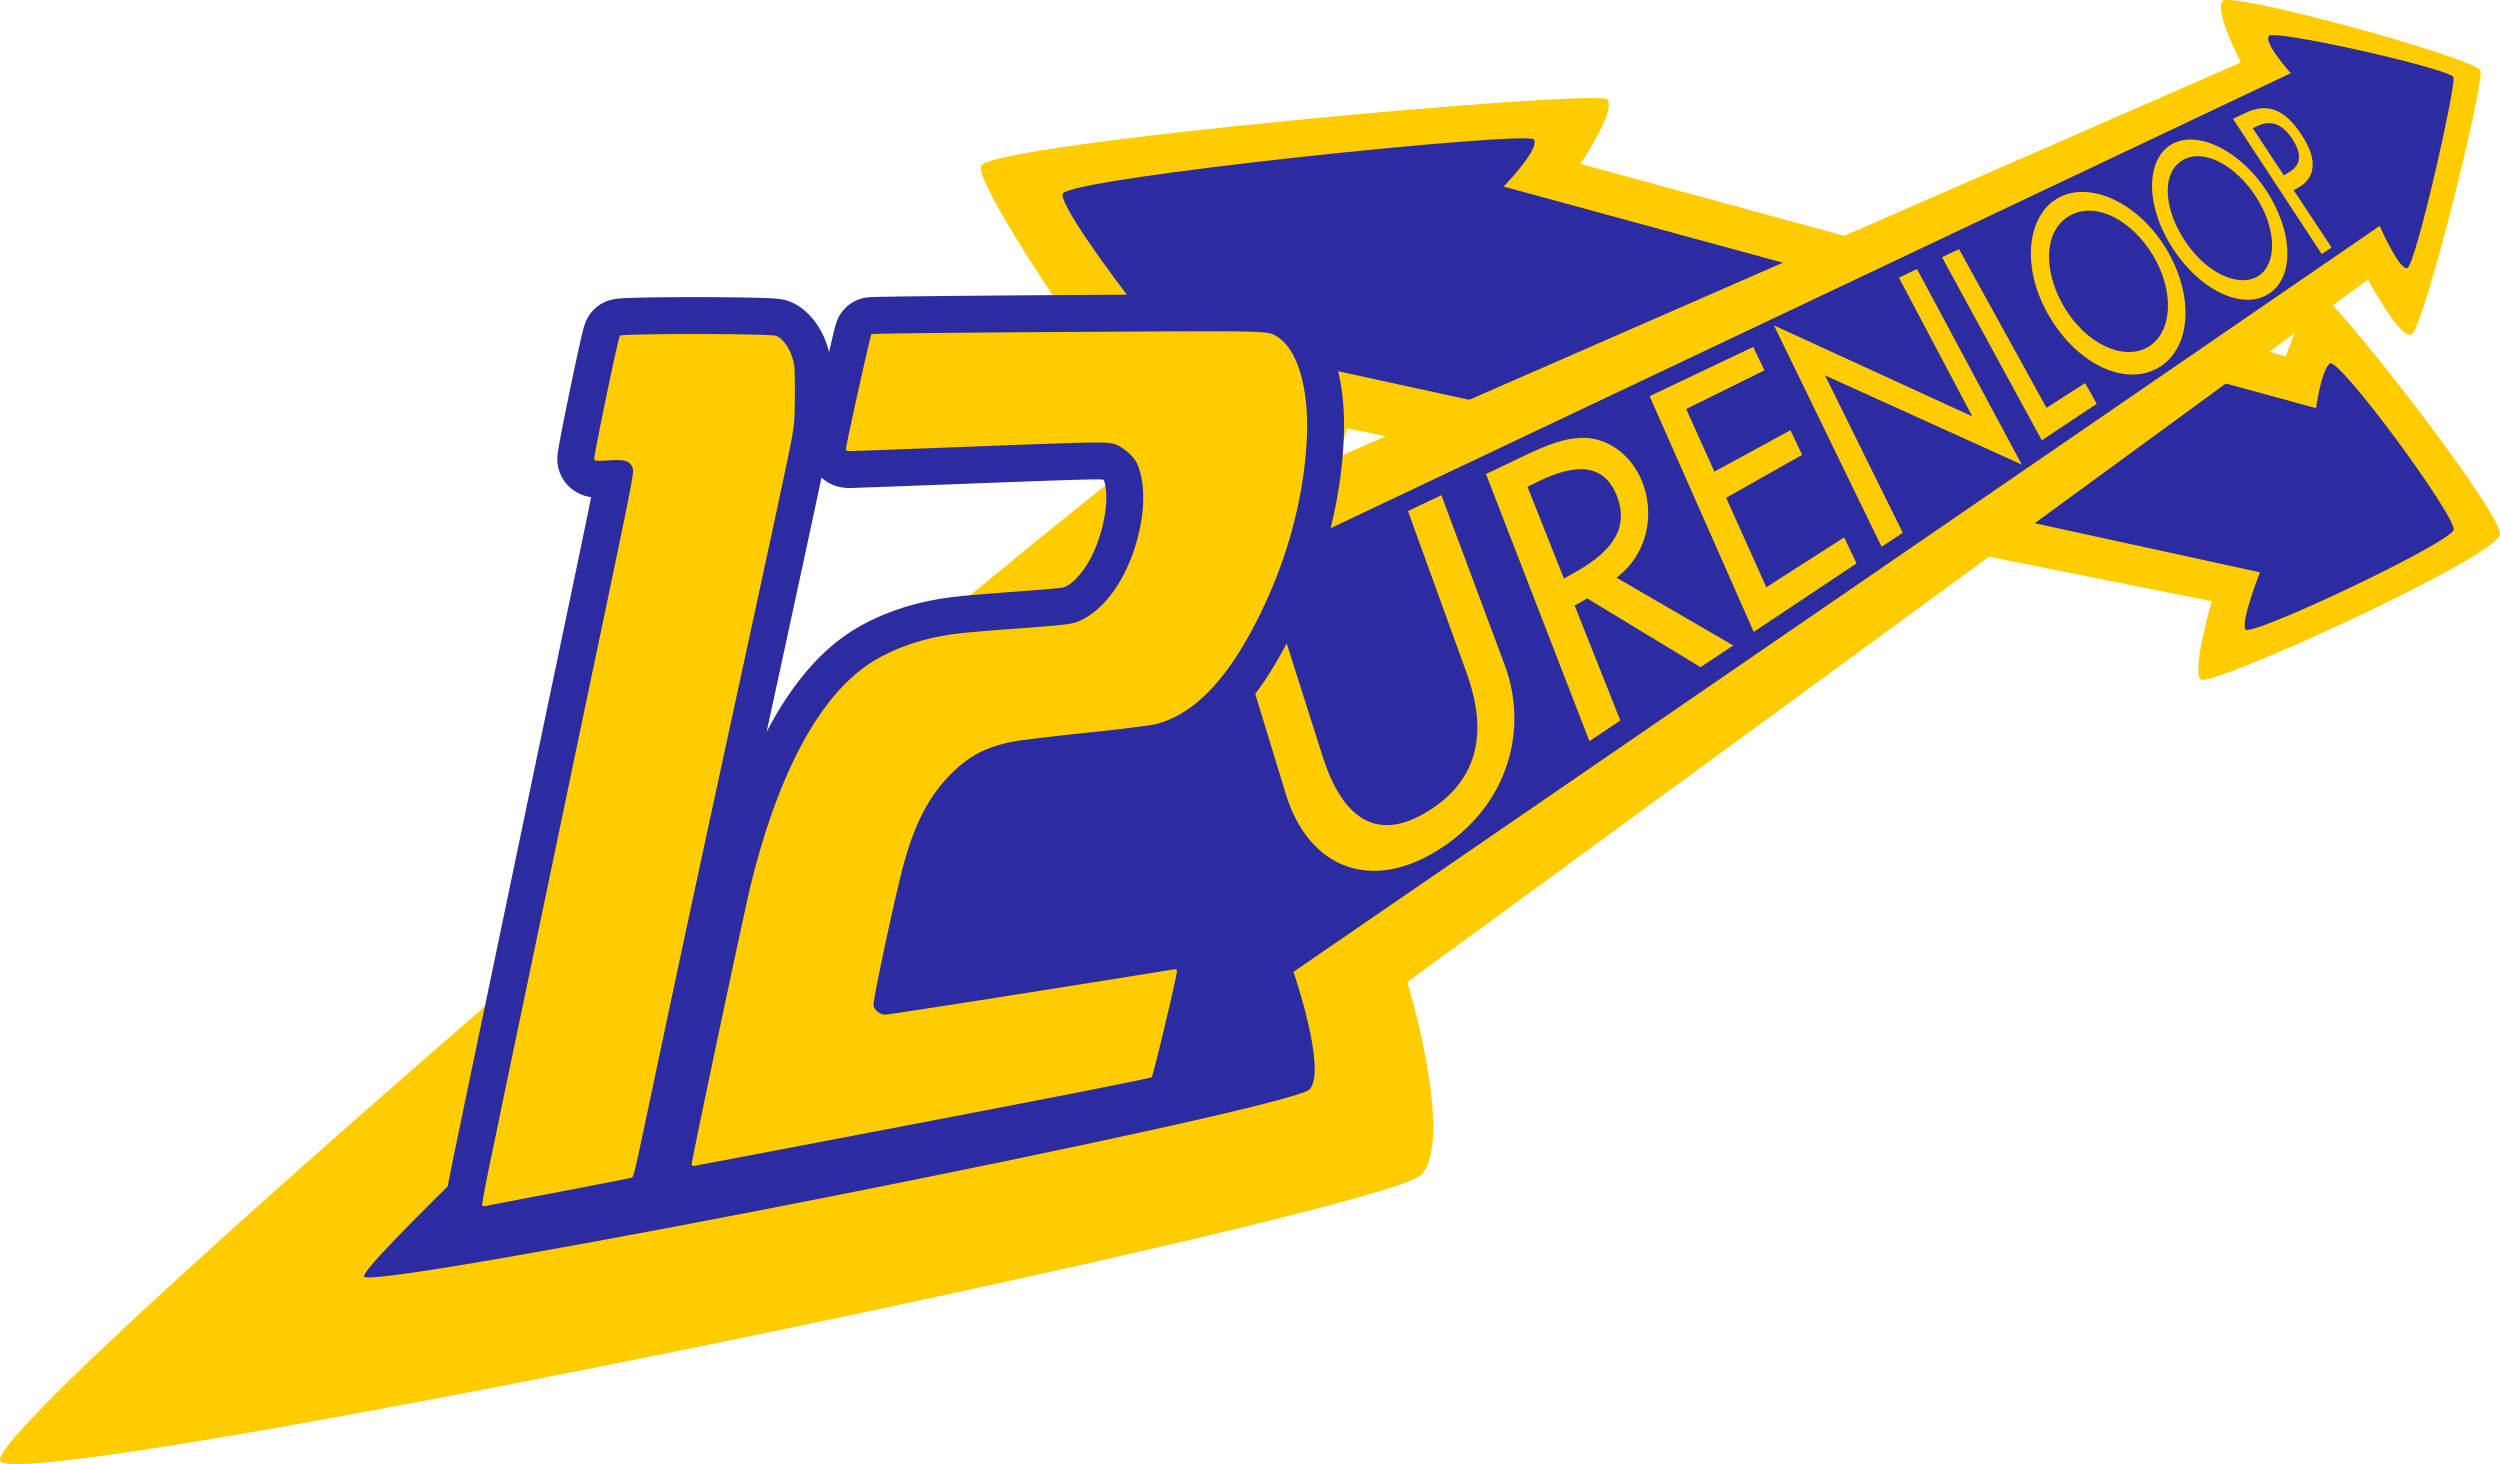
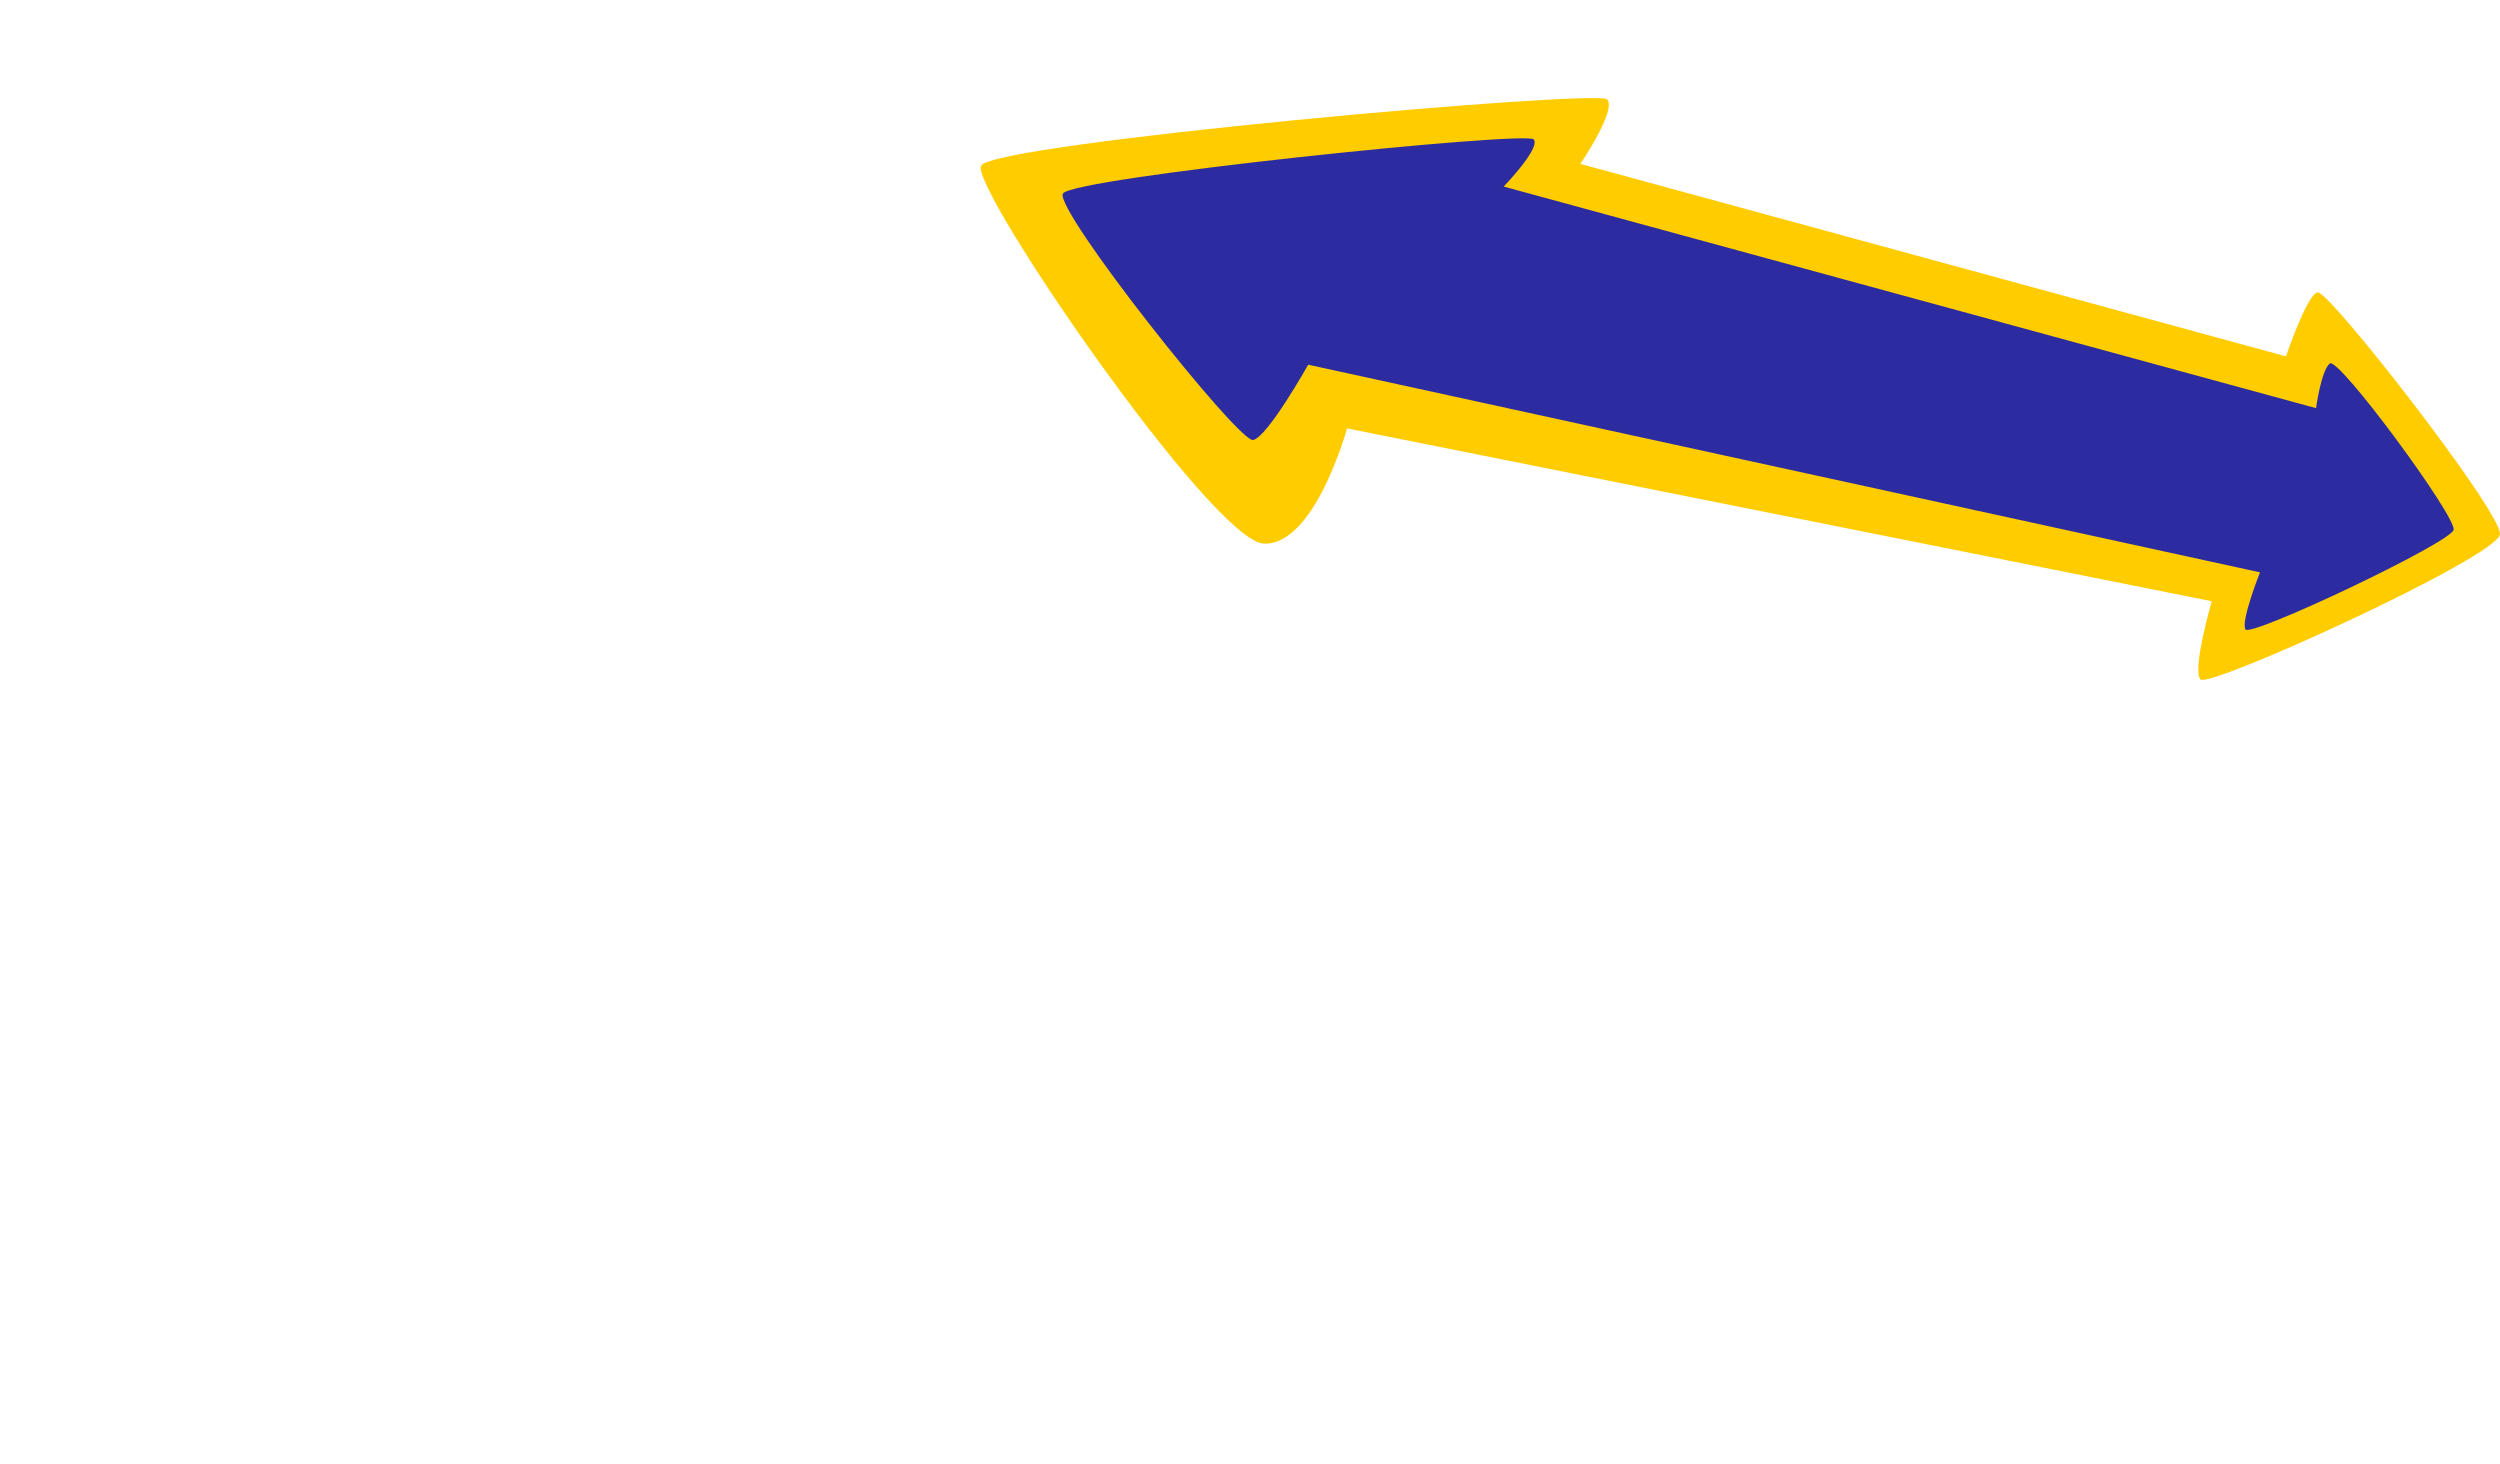
<svg xmlns="http://www.w3.org/2000/svg" id="svg3425" viewBox="0 0 2031.96 1189.94">
  <defs>
    <style>.cls-1,.cls-3,.cls-4{fill:#2c2ca0;}.cls-2{fill:#fc0;}.cls-3{stroke:#000;}.cls-4{stroke:#2c2ca0;stroke-width:60px;}</style>
  </defs>
  <title>Logo</title>
  <g id="g4447">
    <path id="path4445" class="cls-1" d="M812.55,142.23l473.16-51.79-23.54,49.43,614.41,164.79,9.42-47.08,129.47,176.55-204.8,105.93-2.36-54.14L1069.14,335.26l-75.33,73Z" transform="translate(0 0)" />
    <path id="path4440" class="cls-2" d="M797.34,134.71c-8.43,18.44,188.26,305.46,229.87,307.12s67.63-93.63,67.63-93.63l702.87,140.47s-16.38,56.35-9.11,63.61,242.18-99.9,243.35-118.15-139.48-198.91-148.31-196.56S1858,289.65,1858,289.65L1284.54,133.19S1314.45,89,1306.2,80.74s-500.43,35.53-508.86,54Zm449.24-21.41c5.83,7.12-24.44,38.33-24.44,38.33l660.31,180.1s4.09-30.41,11.15-36.3,103,124.58,100.67,135.17-165.29,87.71-169.22,81,11.85-46.41,11.85-46.41L1063.27,296.42s-33,58.86-44.75,61.21S856.63,170.37,863.92,157.34,1240.76,106.18,1246.58,113.3Z" transform="translate(0 0)" />
  </g>
  <g id="g6311">
-     <path id="path6305" class="cls-3" d="M193.43,1082.81l768.08-700.9L1007,444.39,1844.67,54.11l-23.3-39.95,183.1,43.28-43.28,193.09-30-49.93L1108.94,789.85l20,153.14Z" transform="translate(0 0)" />
-     <path id="path4430" class="cls-2" d="M1809.8,0c-1.83,0-3,.32-3.41.84-6.66,8.33,15,49.94,15,49.94L1014.05,403.67s-25-54.94-43.28-61.6S-21.28,1160.2.36,1187.67s1128.78-202.49,1155.2-233-11.65-156.48-11.65-156.48l780.67-570.93s25,46.6,34.94,44.94,59.92-204.74,56.59-214.72C2013,48.08,1837.24-.78,1809.8,0Zm36.72,28.59C1866,27.55,1992,56.46,1994.14,62.79c2.25,6.75-30.9,154-37.66,155.16s-22.31-34.32-22.31-34.32L1051.3,789.88s27.19,79,13.34,95.41S308.61,1048.1,296,1037.76s658.44-629,670.82-624.53S996,469.82,996,469.82l865.9-410.34s-22.28-24.63-17.78-30.25C1844.42,28.88,1845.22,28.67,1846.52,28.6Z" transform="translate(0 0)" />
-   </g>
-   <path id="path4492" class="cls-2" d="M1864.29,154.59l4.62-2.67c12-6.94,16.09-21.1,1.39-42.92-12.58-18.66-25.78-26.5-45.74-17l-9.63,4.58,72.14,109.89,8-5.3-30.76-46.57M1831,104.25l2.19-1.08c8.06-4,18.82-6.78,29.64,9.36,11.13,16.61,4.17,23.95-4,28.5l-2.58,1.45L1831,104.25m-63.92,12c-22.29,10.52-24.4,47.71-2.89,82.75,22.9,37.3,58.89,53.85,80.36,39.47,20.38-13.66,19.38-50-2.43-83.44-20.53-31.47-53.83-48.79-75-38.78m68.45,108c-16,10.35-43.86-2.74-61.28-30.91-16.49-26.64-16.93-55,1.17-63.92,17.37-8.54,42.24,5.9,58.16,30.45,16.79,25.92,17.38,54.43,2,64.38m-160.5-64.54c-27.26,12.87-33.07,55.83-10.56,95.56,24,42.42,65.37,60.05,91.9,42.28,25-16.77,26.63-58.69,3.68-96.2-21.56-35.23-59.2-53.82-85-41.64m71.83,121.72c-19.78,12.76-51.66-1.21-70-33.17-17.27-30.18-15.31-62.89,6.84-73.78,21.18-10.41,49.2,5.2,65.91,32.73,17.67,29.12,16.15,62-2.8,74.22m-154.65-78.92-13.8,6.56,81.09,148.82,44.67-29.72-9.5-16.8-31.37,20.1-71.09-129m-62.91,242L1546.52,433l-63.15-127.88,159.9,72.5-85.16-158.94-14.72,7,59.68,112.78-161.24-74,87.51,180m-103.95,69.15L1509,457.94l-10.1-21.16-63.24,40.53L1403,404.62l61.74-34.92-9.52-20-61.79,33.63-22.92-50.89L1434.11,301,1425,282,1340.79,322l84.6,191.58m-111.5-44.07c25.11-18.81,32-52,20.13-79.71-7.8-18.18-23.83-31.75-42.76-33.71-18.19-1.59-36.24,6.69-53.36,14.83l-30.13,14.33,84.09,217.15L1317,585.66l-37.12-93.43,10.15-5.87,92.19,55.92,26.52-17.65-94.88-55.12m-72.36-73.89,6.5-3.21c23.64-11.69,52.88-20.93,65.62,9.34,13.22,31.43-10.25,50.46-34.67,64.11l-7.81,4.36-29.64-74.6M996.35,485.77l48.77,159.69c18.19,59.56,69.48,81.91,127.71,42.91,54-36.15,69.25-96.69,50.2-147.8l-51.49-138.1-27.16,12.92L1192,546.85c13.91,38.4,16,82-29.45,111.32-48.36,31.18-74-.88-87.52-43.32l-46-144.63-32.71,15.55" transform="translate(0 0)" />
-   <path id="path6332" class="cls-4" d="M455,968.64c31.85-6.07,58.25-11.25,58.68-11.51,1.44-.89,2.82-6.91,16.93-74,15.94-75.72,38.31-180.06,62.6-292,38.57-177.81,48.53-224.29,50.61-236.29,1.81-10.48,2.21-16.65,2.24-35.21,0-21-.12-23-2.32-29.69-2.66-8.12-7.73-14.81-12.8-16.94-4.61-1.92-125.58-2-127.08-.12S482.29,371.55,483,373.34c.5,1.32,2.21,1.44,11.92.83,13.24-.83,16.83.31,19.24,6.07,1.36,3.25.25,9-23.14,120.68-13.51,64.5-28.79,137.51-33.95,162.26s-17.09,81.9-26.5,127S411.9,879.61,410,888.68s-6.79,32.92-11,53-7.35,37.06-7.08,37.77,1.41,1.09,2.77.78,28.33-5.5,60.18-11.57ZM749.9,912.28c113-21.61,185.36-35.89,186.18-36.73,1.29-1.32,20.47-81.94,20.47-86,0-1.78-.45-1.95-3.75-1.42C835.65,807,722.6,824.68,719.68,824.68a10.28,10.28,0,0,1-9.72-7.51c-.7-2.78,14.81-76.28,22.79-108,9.48-37.69,21.54-61.57,40.67-80.56C788.16,614,801.71,607,823.8,602.7c5.64-1.1,32.08-4.28,58.75-7.05,26.85-2.8,52-5.92,56.38-7,30.07-7.4,56.49-33.82,81-81,25.64-49.37,40.29-102.5,42.33-153.5,1.56-39.09-7.81-70.37-24.09-80.44-8.15-5-2.44-4.91-171.63-3.9-86.61.52-157.83,1.3-158.27,1.75-.86.86-20.7,90.26-20.7,93.29,0,1.31.77,1.8,2.84,1.8,1.56,0,44.42-1.57,95.25-3.5,110.6-4.2,114.11-4.25,120.81-2,5.89,2,14.34,9.12,17.08,14.48,5.36,10.5,7,27.14,4.52,44.55-6,41.34-27.42,75.85-53.07,85.45-4.59,1.71-12.5,2.59-45.74,5.05-45.55,3.37-54.16,4.27-68.07,7.09-21.42,4.35-42.52,13-57.39,23.59-39.36,28-71.15,88-93.1,175.82C605.47,738,561.51,945.8,562.1,946.76a2.24,2.24,0,0,0,1.76.9C564.52,947.65,648.23,931.73,749.9,912.28Z" transform="translate(0 0)" />
-   <path id="path6321" class="cls-2" d="M455,968.64c31.85-6.07,58.25-11.25,58.68-11.51,1.44-.89,2.82-6.91,16.93-74,15.94-75.72,38.31-180.06,62.6-292,38.57-177.81,48.53-224.29,50.61-236.29,1.81-10.48,2.21-16.65,2.24-35.21,0-21-.12-23-2.32-29.69-2.66-8.12-7.73-14.81-12.8-16.94-4.61-1.92-125.58-2-127.08-.12S482.29,371.55,483,373.34c.5,1.32,2.21,1.44,11.92.83,13.24-.83,16.83.31,19.24,6.07,1.36,3.25.25,9-23.14,120.68-13.51,64.5-28.79,137.51-33.95,162.26s-17.09,81.9-26.5,127S411.9,879.61,410,888.68s-6.79,32.92-11,53-7.35,37.06-7.08,37.77,1.41,1.09,2.77.78,28.33-5.5,60.18-11.57ZM749.9,912.28c113-21.61,185.36-35.89,186.18-36.73,1.29-1.32,20.47-81.94,20.47-86,0-1.78-.45-1.95-3.75-1.42C835.65,807,722.6,824.68,719.68,824.68a10.28,10.28,0,0,1-9.72-7.51c-.7-2.78,14.81-76.28,22.79-108,9.48-37.69,21.54-61.57,40.67-80.56C788.16,614,801.71,607,823.8,602.7c5.64-1.1,32.08-4.28,58.75-7.05,26.85-2.8,52-5.92,56.38-7,30.07-7.4,56.49-33.82,81-81,25.64-49.37,40.29-102.5,42.33-153.5,1.56-39.09-7.81-70.37-24.09-80.44-8.15-5-2.44-4.91-171.63-3.9-86.61.52-157.83,1.3-158.27,1.75-.86.86-20.7,90.26-20.7,93.29,0,1.31.77,1.8,2.84,1.8,1.56,0,44.42-1.57,95.25-3.5,110.6-4.2,114.11-4.25,120.81-2,5.89,2,14.34,9.12,17.08,14.48,5.36,10.5,7,27.14,4.52,44.55-6,41.34-27.42,75.85-53.07,85.45-4.59,1.71-12.5,2.59-45.74,5.05-45.55,3.37-54.16,4.27-68.07,7.09-21.42,4.35-42.52,13-57.39,23.59-39.36,28-71.15,88-93.1,175.82C605.47,738,561.51,945.8,562.1,946.76a2.24,2.24,0,0,0,1.76.9C564.52,947.65,648.23,931.73,749.9,912.28Z" transform="translate(0 0)" />
+     </g>
</svg>